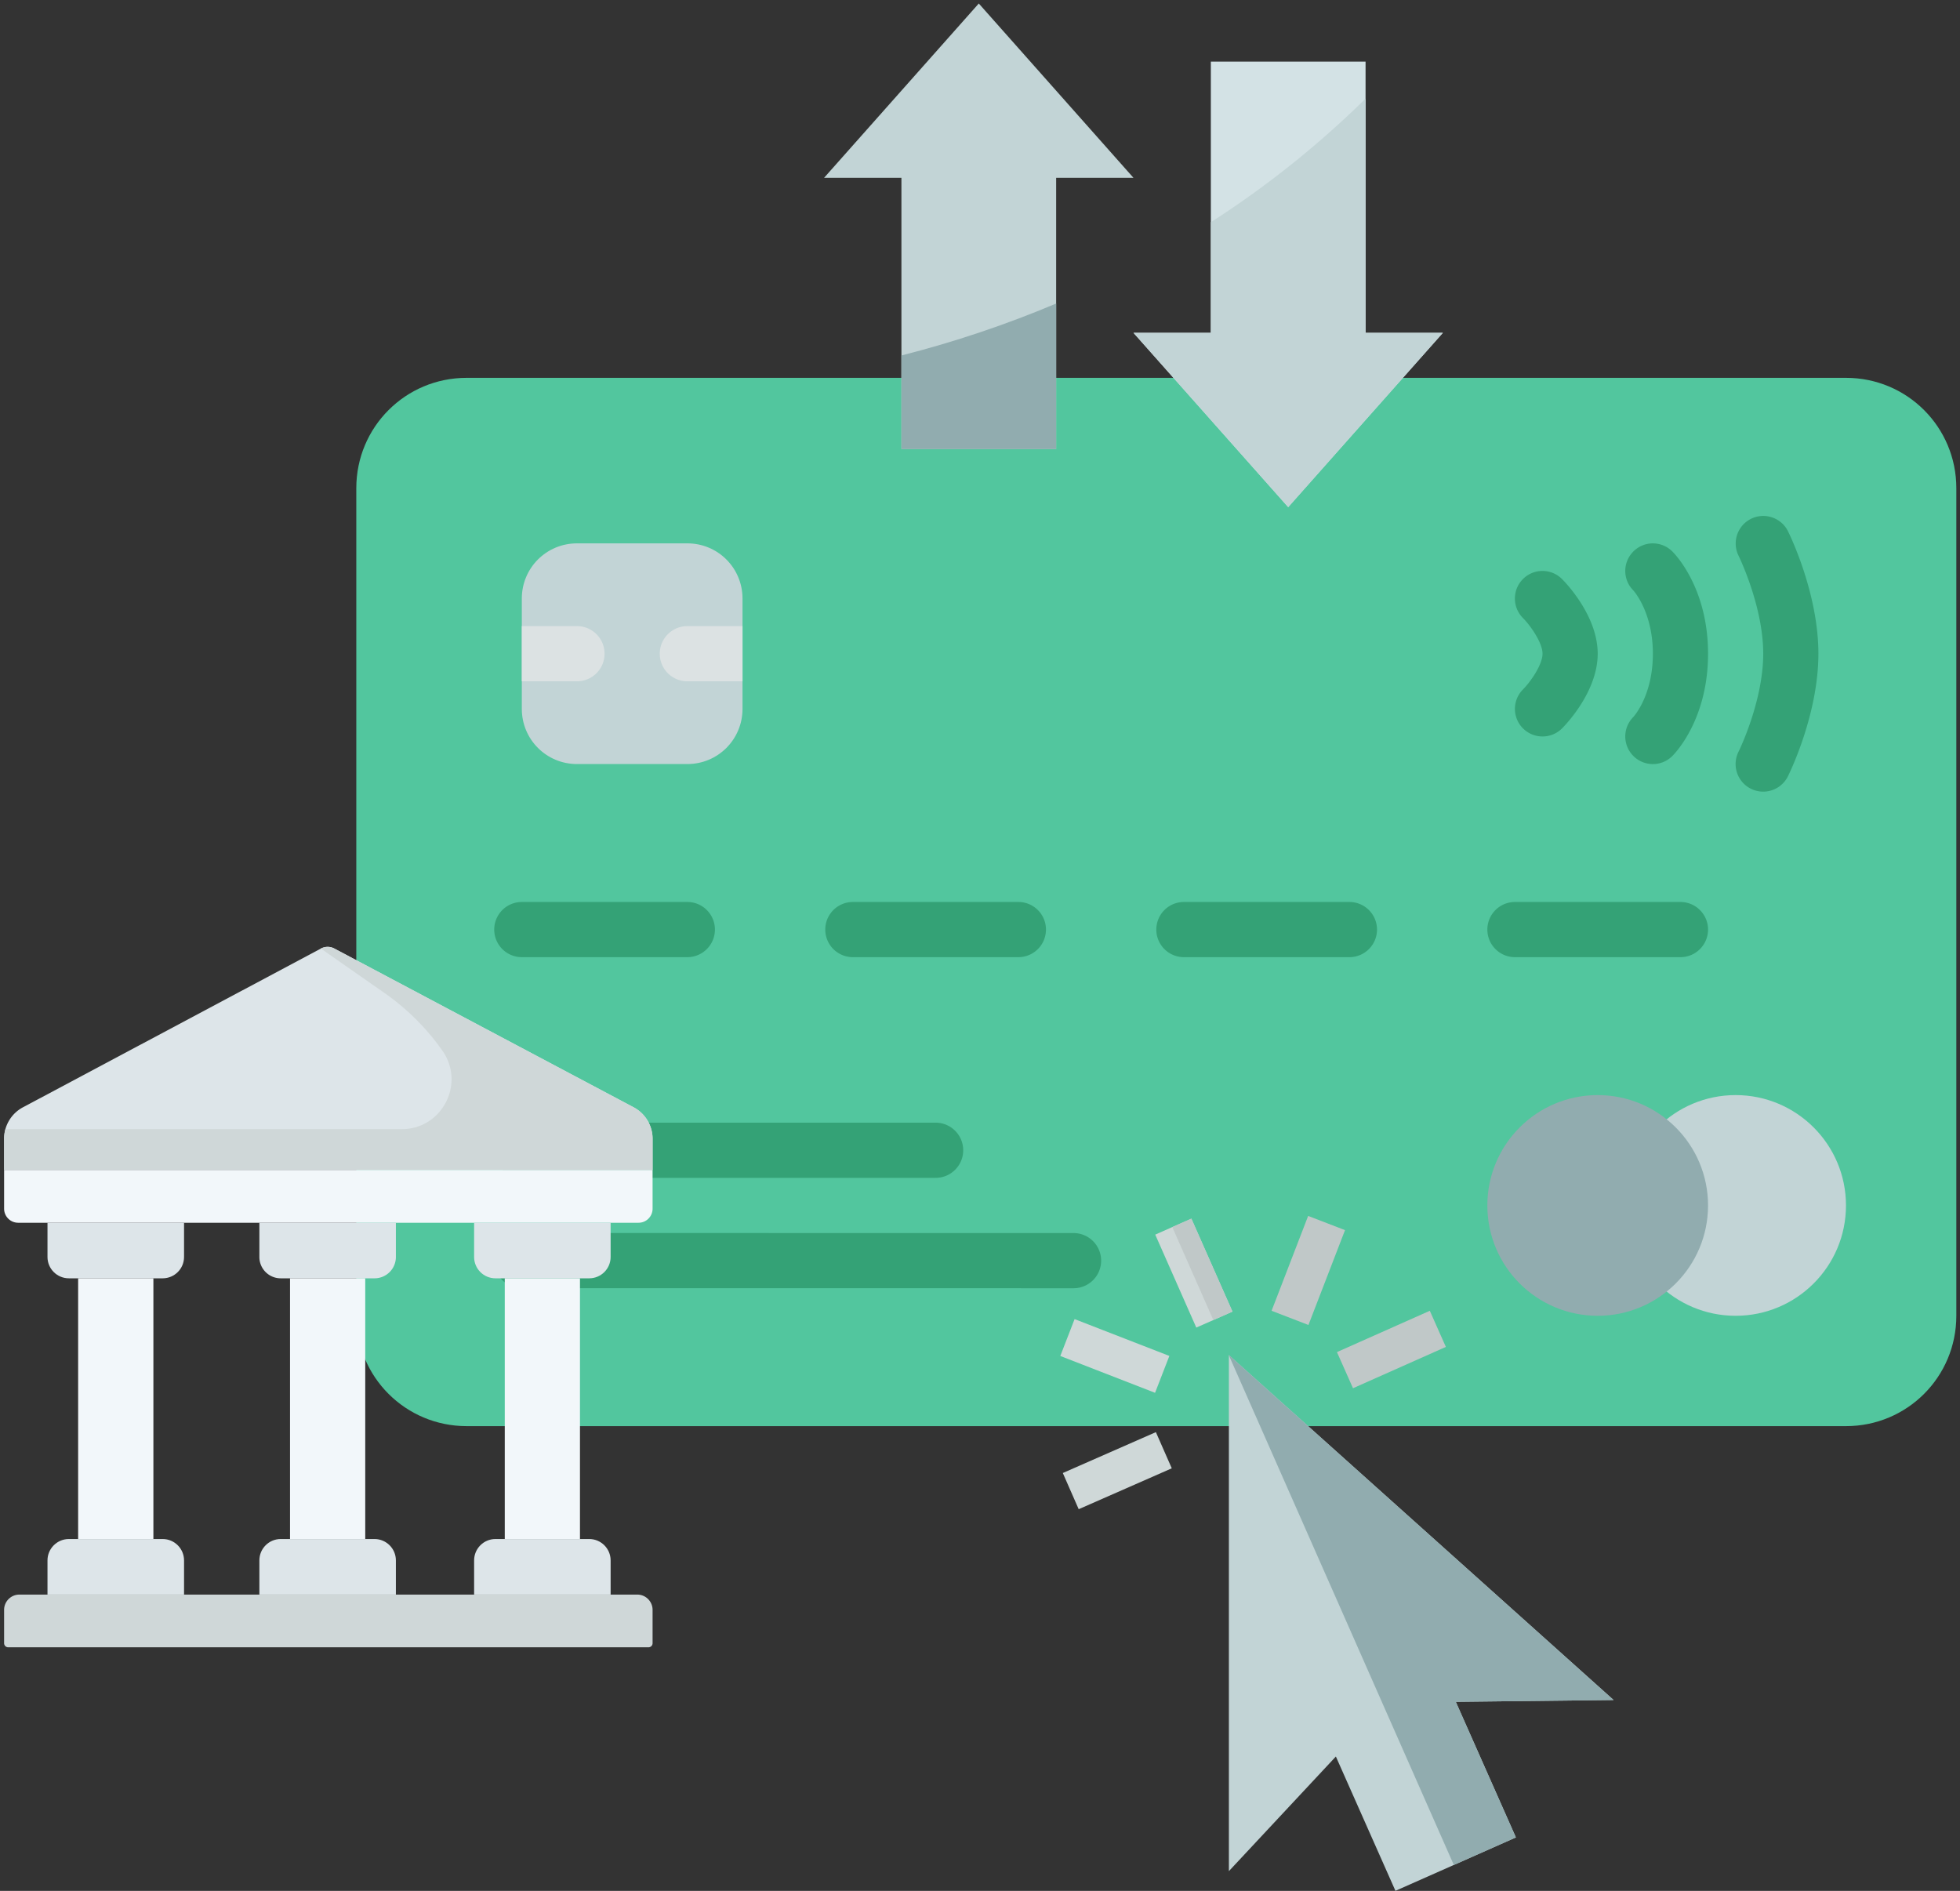
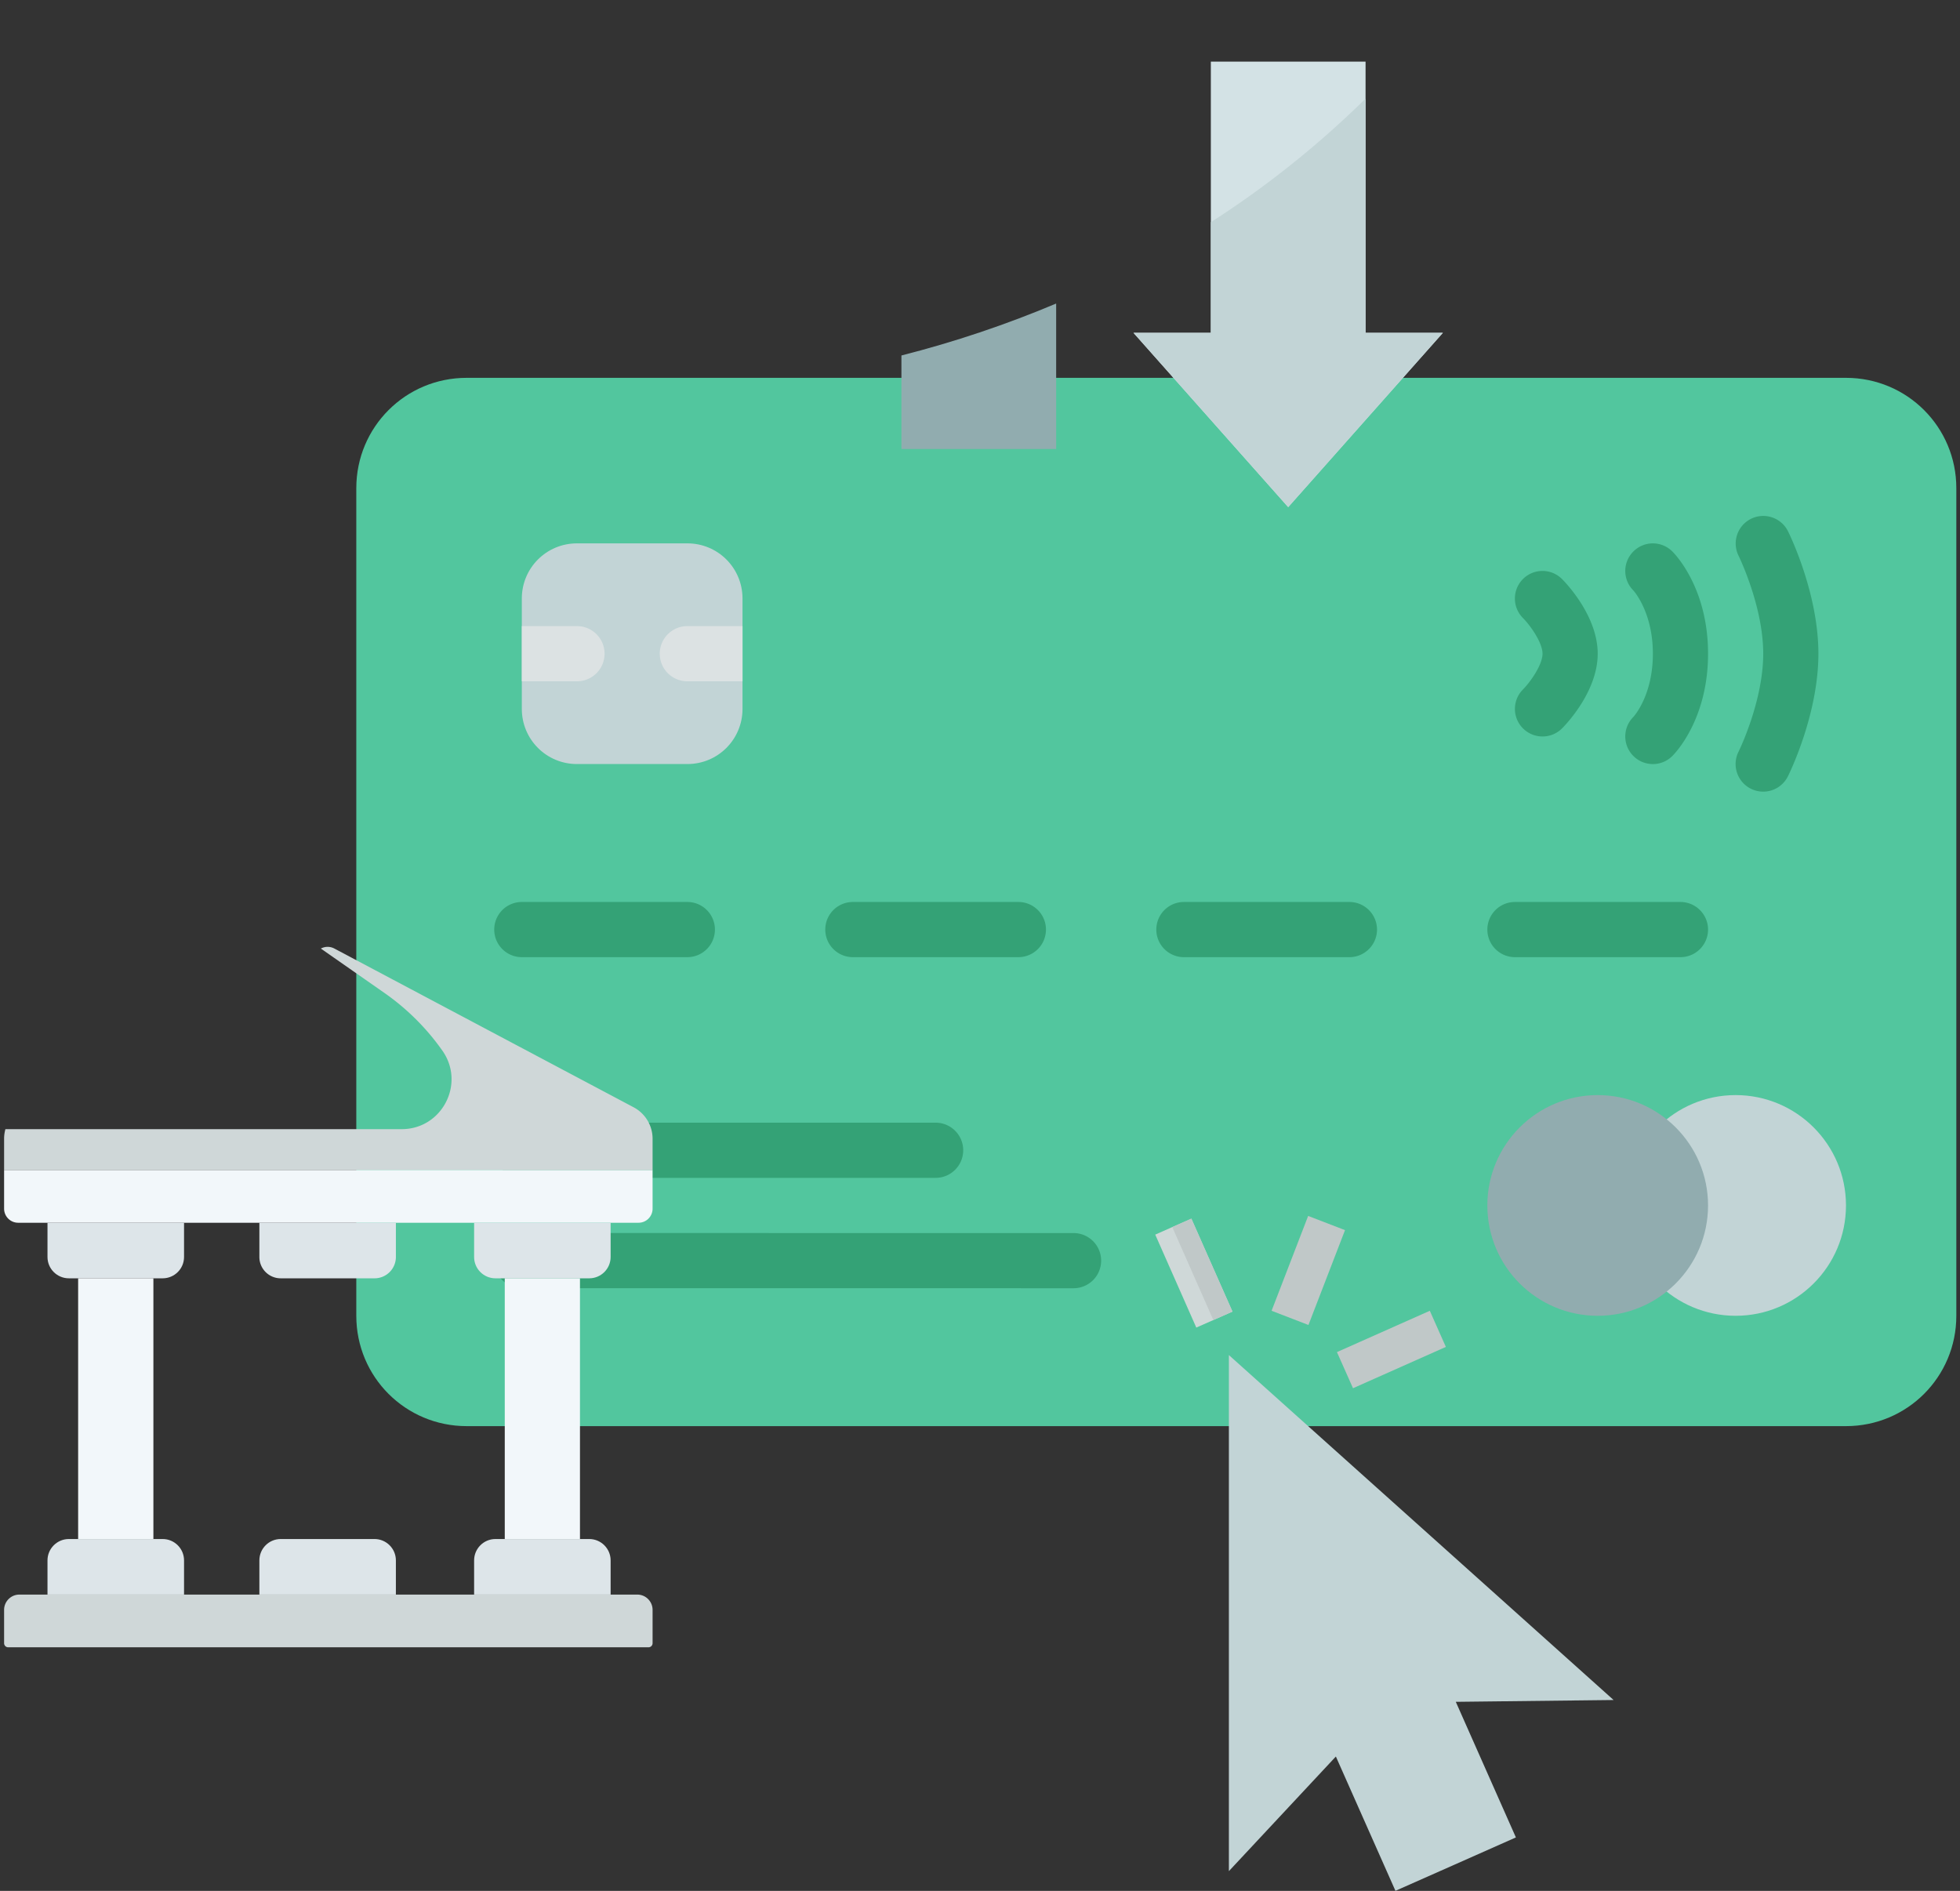
<svg xmlns="http://www.w3.org/2000/svg" width="454" height="438">
  <rect width="100%" height="100%" fill="#333333" stroke="none" />
  <style>.shp1{fill:#c2d4d6}.shp2{fill:#34a276}.shp3{fill:#91acaf}.shp6{fill:#cfd8d8}.shp7{fill:#c0c8c8}.shp8{fill:#dde5e9}.shp9{fill:#cfd7d8}.shp10{fill:#f2f7fa}</style>
  <path id="Path 491" d="M108.09 87.52h319.5c14.16 0 25.56 11.4 25.56 25.56v191.7c0 14.16-11.4 25.56-25.56 25.56h-319.5c-14.16 0-25.56-11.4-25.56-25.56v-191.7c0-14.16 11.4-25.56 25.56-25.56z" fill="#52c69e" />
  <path id="Path 492" class="shp1" d="M427.59 279.22c0 14.12-11.45 25.56-25.56 25.56-14.12 0-25.56-11.44-25.56-25.56 0-14.11 11.44-25.56 25.56-25.56 14.11 0 25.56 11.45 25.56 25.56zM133.65 125.86h25.56c7.08 0 12.78 5.7 12.78 12.78v25.56c0 7.08-5.7 12.78-12.78 12.78h-25.56c-7.08 0-12.78-5.7-12.78-12.78v-25.56c0-7.08 5.7-12.78 12.78-12.78z" />
  <path id="Path 493" class="shp2" d="M216.72 272.83h-95.85c-3.53 0-6.39-2.86-6.39-6.39s2.86-6.39 6.39-6.39h95.85c3.53 0 6.39 2.86 6.39 6.39s-2.86 6.39-6.39 6.39zm31.95 25.57l-127.8-.01c-3.53 0-6.39-2.86-6.39-6.39s2.86-6.39 6.39-6.39l127.8.01a6.389 6.389 0 110 12.78z" />
  <path id="Path 494" class="shp3" d="M395.64 279.22c0 14.12-11.45 25.56-25.56 25.56-14.12 0-25.56-11.44-25.56-25.56 0-14.11 11.44-25.56 25.56-25.56 14.11 0 25.56 11.45 25.56 25.56z" />
  <path id="Path 495" d="M120.87 145.03h12.78a6.389 6.389 0 110 12.78h-12.78v-12.78zm51.12 12.78h-12.78a6.389 6.389 0 110-12.78h12.78v12.78z" fill="#dce2e3" />
  <path id="Path 496" class="shp2" d="M408.41 183.37a6.39 6.39 0 01-5.43-3.03 6.382 6.382 0 01-.28-6.22c.06-.1 5.72-11.64 5.72-22.7 0-11.05-5.66-22.59-5.72-22.71a6.387 6.387 0 012.88-8.53c3.14-1.56 6.96-.3 8.55 2.82.29.58 7.07 14.29 7.07 28.42 0 14.13-6.78 27.84-7.07 28.42a6.383 6.383 0 01-5.72 3.53zm-51.11-12.78c-2.59 0-4.92-1.55-5.91-3.94a6.376 6.376 0 011.39-6.96c1.81-1.84 4.52-5.76 4.52-8.27 0-2.5-2.71-6.42-4.54-8.27a6.395 6.395 0 01.02-9.04c2.5-2.49 6.54-2.48 9.04.02.84.84 8.26 8.51 8.26 17.29 0 8.79-7.42 16.46-8.26 17.3a6.355 6.355 0 01-4.52 1.87zm-198.09 51.12h-38.34a6.389 6.389 0 110-12.78h38.34a6.389 6.389 0 110 12.78zm76.68 0h-38.34a6.389 6.389 0 110-12.78h38.34a6.389 6.389 0 110 12.78zm76.68 0h-38.34a6.389 6.389 0 110-12.78h38.34c3.52 0 6.39 2.87 6.39 6.39 0 3.53-2.87 6.39-6.39 6.39zm76.68 0h-38.34a6.389 6.389 0 110-12.78h38.34c3.52 0 6.39 2.87 6.39 6.39 0 3.53-2.87 6.39-6.39 6.39zm-1.88-93.97a6.374 6.374 0 00-9.03 0 6.374 6.374 0 000 9.03c.04.05 4.52 4.96 4.52 14.65 0 9.7-4.4 14.53-4.59 14.73l.07-.08c-2.5 2.5-2.5 6.54 0 9.04 2.5 2.5 6.54 2.5 9.03 0 .85-.84 8.27-8.69 8.27-23.69 0-14.99-7.42-22.84-8.27-23.68z" />
-   <path id="Path 497" class="shp1" d="M262.55 41.19L226.72.81l-35.84 40.38h17.92v62.82h35.84V41.19h17.91z" />
  <path id="Path 498" d="M262.55 77.09l35.84 40.38 35.83-40.38h-17.91V14.27h-35.84v62.82h-17.92z" fill="#d3e2e5" />
  <path id="Path 499" class="shp3" d="M208.8 104.01h35.84v-33.7c-11.63 4.9-23.61 8.92-35.84 12.03v21.67z" />
  <path id="Path 500" class="shp1" d="M316.31 22.84a222.049 222.049 0 01-35.84 28.63v25.62h-17.92l35.84 40.38 35.83-40.38h-17.91V22.84zm20.9 371.36l13.92 31.41-14.38 6.38-13.52 5.99-13.8-31.11-24.78 26.55V313.88l89.11 79.9-36.55.42z" />
  <path id="Path 501" class="shp6" d="M285.48 303.81l-4.43 1.96-3.95 1.74-9.51-21.53 3.95-1.75 4.42-1.95 9.52 21.53z" />
  <path id="Path 502" class="shp7" d="M294.54 303.62l8.47-21.97 8.54 3.29-8.47 21.97-8.54-3.29zm15.14 9.57l21.51-9.57 3.72 8.37-21.51 9.57-3.72-8.37z" />
-   <path id="Path 503" class="shp6" d="M245.6 314.09l3.31-8.54 21.95 8.53-3.31 8.54-21.95-8.53zm.58 27.11l21.56-9.47 3.68 8.38-21.56 9.47-3.68-8.38z" />
  <path id="Path 504" class="shp7" d="M285.48 303.81l-4.43 1.96-9.51-21.54 4.42-1.95 9.52 21.53z" />
-   <path id="Path 505" class="shp3" d="M337.21 394.2l13.92 31.41-14.38 6.38-52.1-118.05v-.06l89.11 79.9-36.55.42z" />
-   <path id="Path 506" class="shp8" d="M151.16 271.02H.95v-7.26c0-3.05 1.68-5.84 4.36-7.27l69.01-36.77c.98-.52 2.16-.53 3.14 0l69.32 36.77a8.251 8.251 0 014.38 7.28v7.25z" />
  <path id="Path 507" class="shp9" d="M93.05 261.55H1.25c-.19.71-.3 1.45-.3 2.21v7.26h150.21v-7.25c0-3.05-1.69-5.85-4.38-7.28l-69.32-36.77a3.3 3.3 0 00-3.14 0l14.7 10.26c5.22 3.64 9.77 8.16 13.44 13.37 5.4 7.64-.06 18.2-9.41 18.2z" />
  <path id="Path 508" class="shp10" d="M147.9 283.23H4.21a3.26 3.26 0 01-3.26-3.26v-8.95h150.21v8.95c0 1.8-1.46 3.26-3.26 3.26z" />
  <path id="Path 509" class="shp9" d="M150.21 381.57H1.9a.95.95 0 01-.95-.95v-7.72c0-1.95 1.59-3.54 3.54-3.54h143.13c1.95 0 3.54 1.59 3.54 3.54v7.72c0 .53-.43.95-.95.95z" />
  <path id="Path 510" class="shp8" d="M37.68 296.1H15.95c-2.73 0-4.95-2.21-4.95-4.94v-7.93h31.63v7.93c0 2.73-2.22 4.94-4.95 4.94z" />
  <path id="Path 511" class="shp10" d="M18.1 296.1h17.43v60.39H18.1V296.1z" />
  <path id="Path 512" class="shp8" d="M86.75 296.1H65.02c-2.73 0-4.94-2.21-4.94-4.94v-7.93H91.7v7.93a4.94 4.94 0 01-4.95 4.94z" />
-   <path id="Path 513" class="shp10" d="M67.18 296.1H84.6v60.39H67.18V296.1z" />
  <path id="Path 514" class="shp8" d="M42.63 369.36H11v-7.92c0-2.73 2.22-4.95 4.95-4.95h21.73c2.73 0 4.95 2.22 4.95 4.95v7.92zm93.86-73.26h-21.73c-2.73 0-4.94-2.21-4.94-4.94v-7.93h31.62v7.93c0 2.73-2.22 4.94-4.95 4.94z" />
  <path id="Path 515" class="shp10" d="M116.92 296.1h17.42v60.39h-17.42V296.1z" />
  <path id="Path 516" class="shp8" d="M91.7 369.36H60.08v-7.92c0-2.73 2.21-4.95 4.94-4.95h21.73c2.73 0 4.95 2.22 4.95 4.95v7.92zm49.74 0h-31.62v-7.92c0-2.73 2.21-4.95 4.94-4.95h21.73c2.73 0 4.95 2.22 4.95 4.95v7.92z" />
</svg>